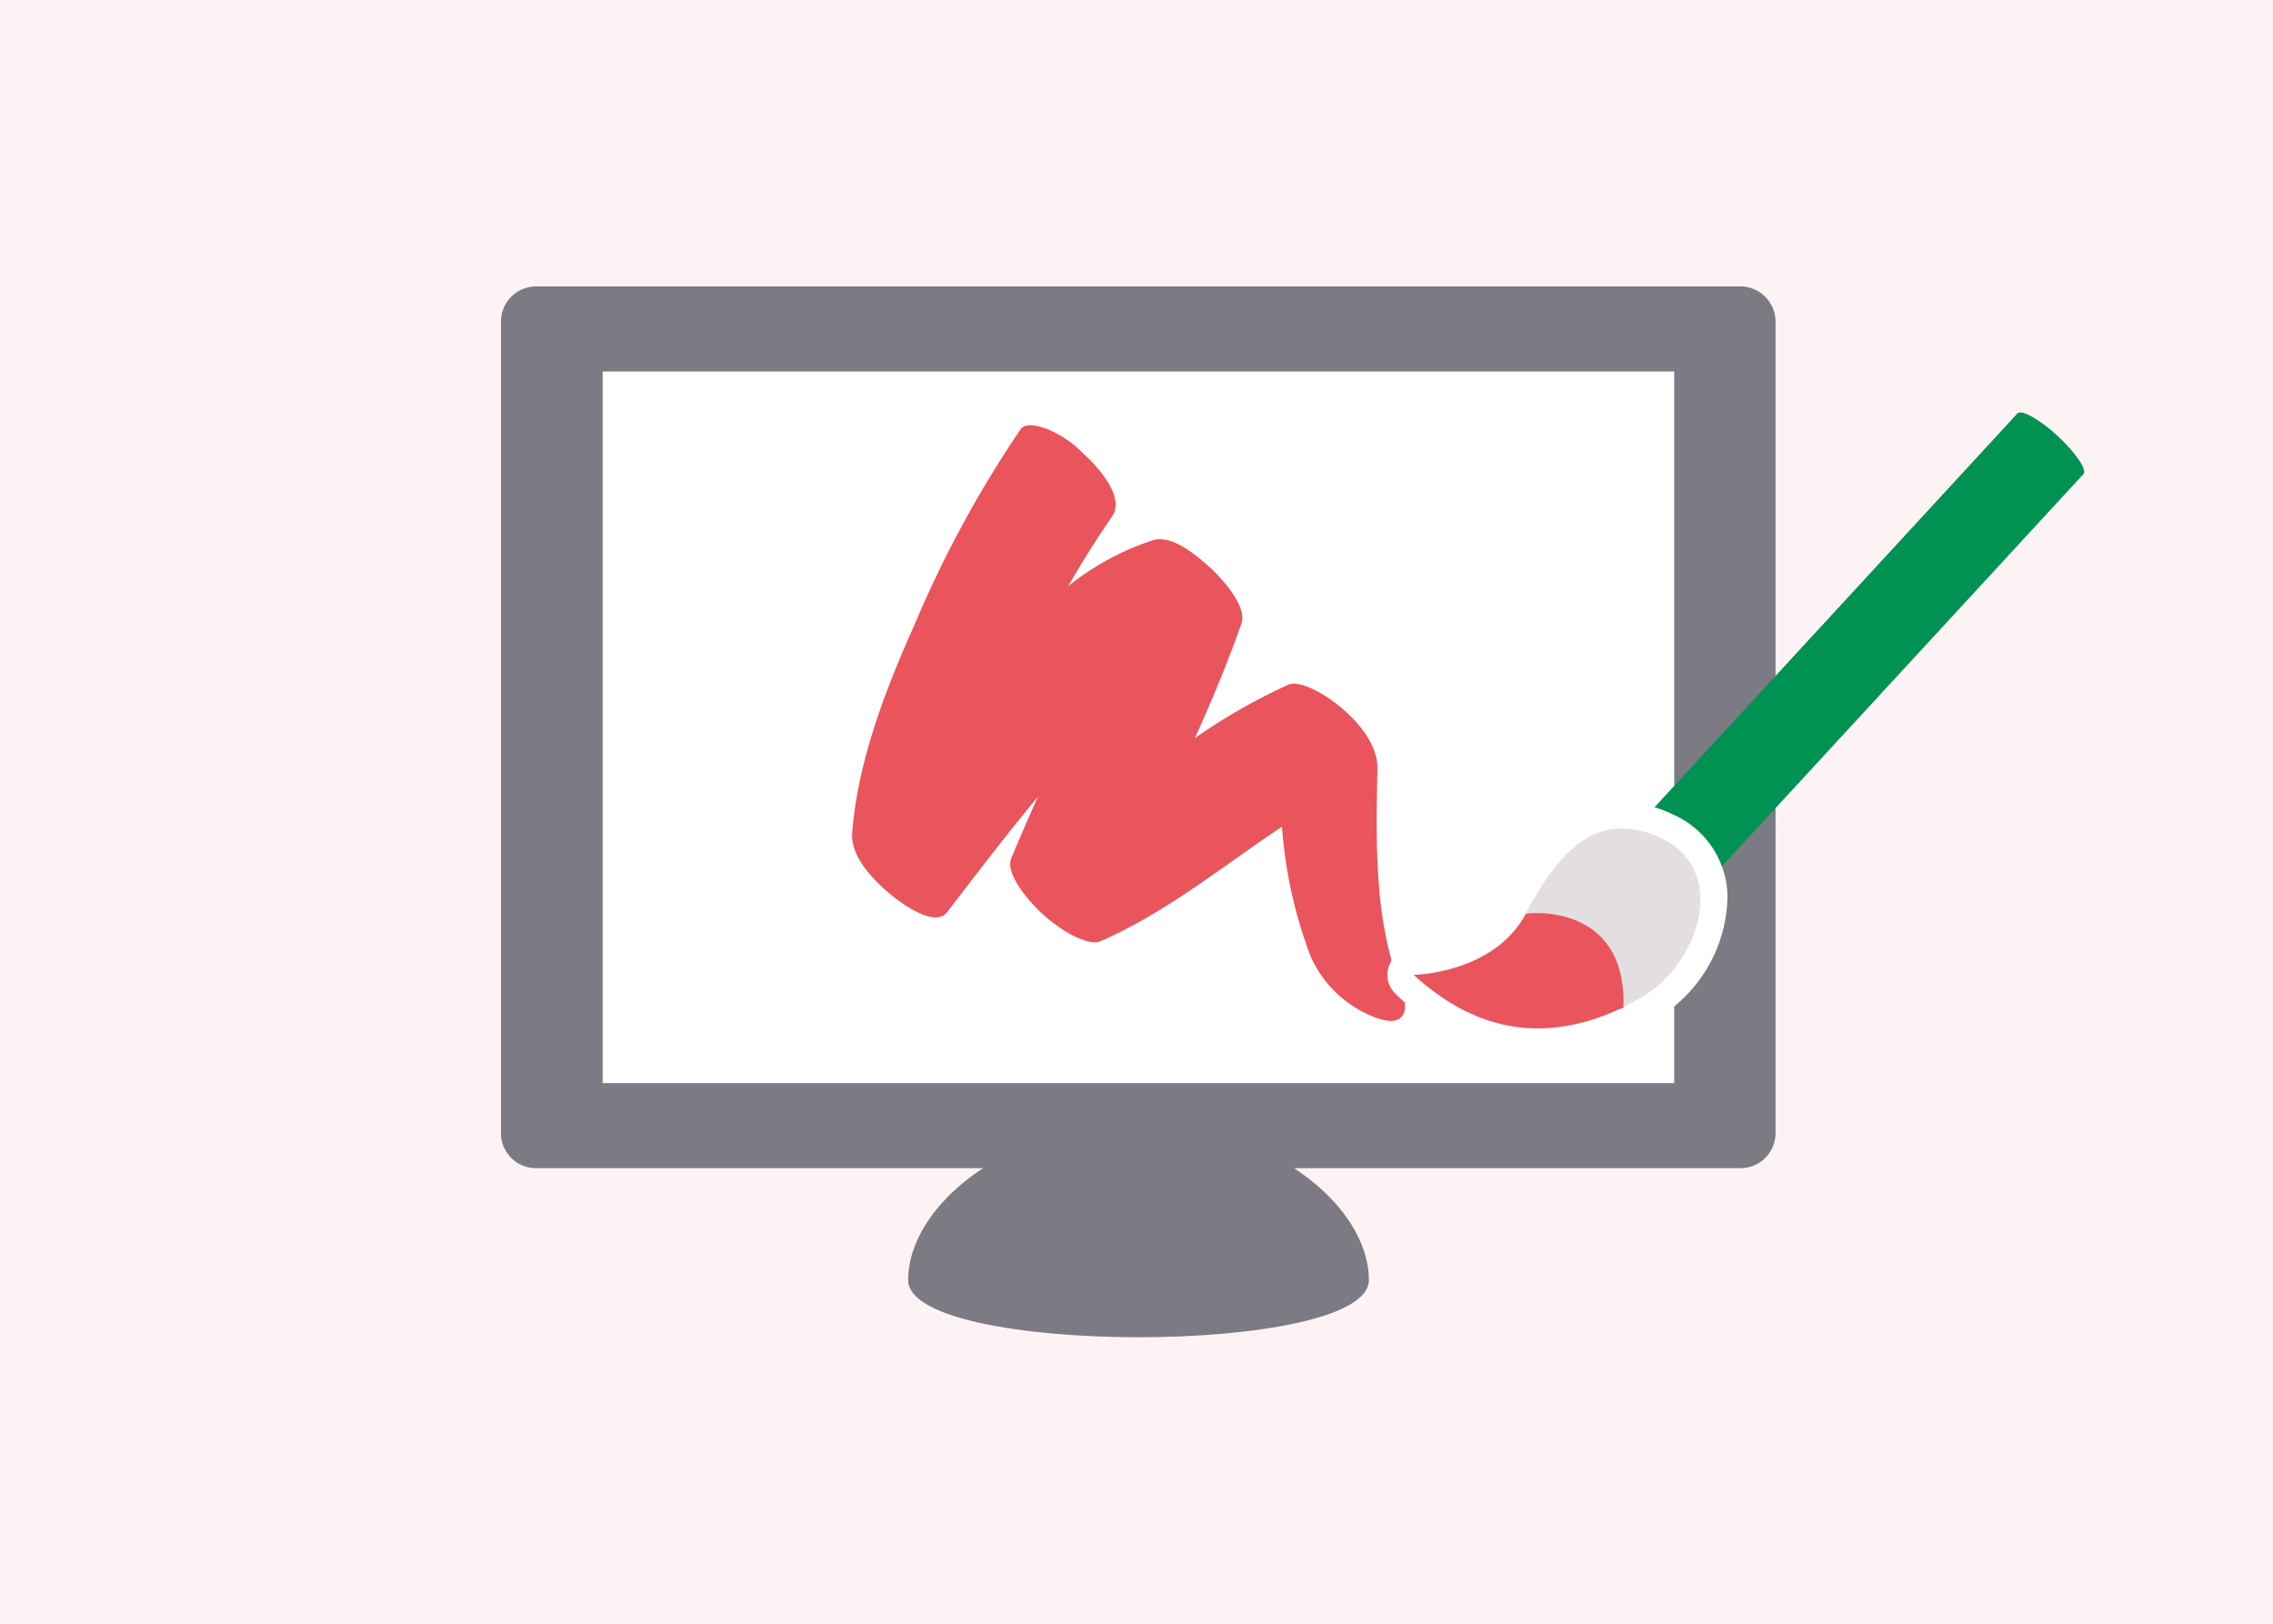
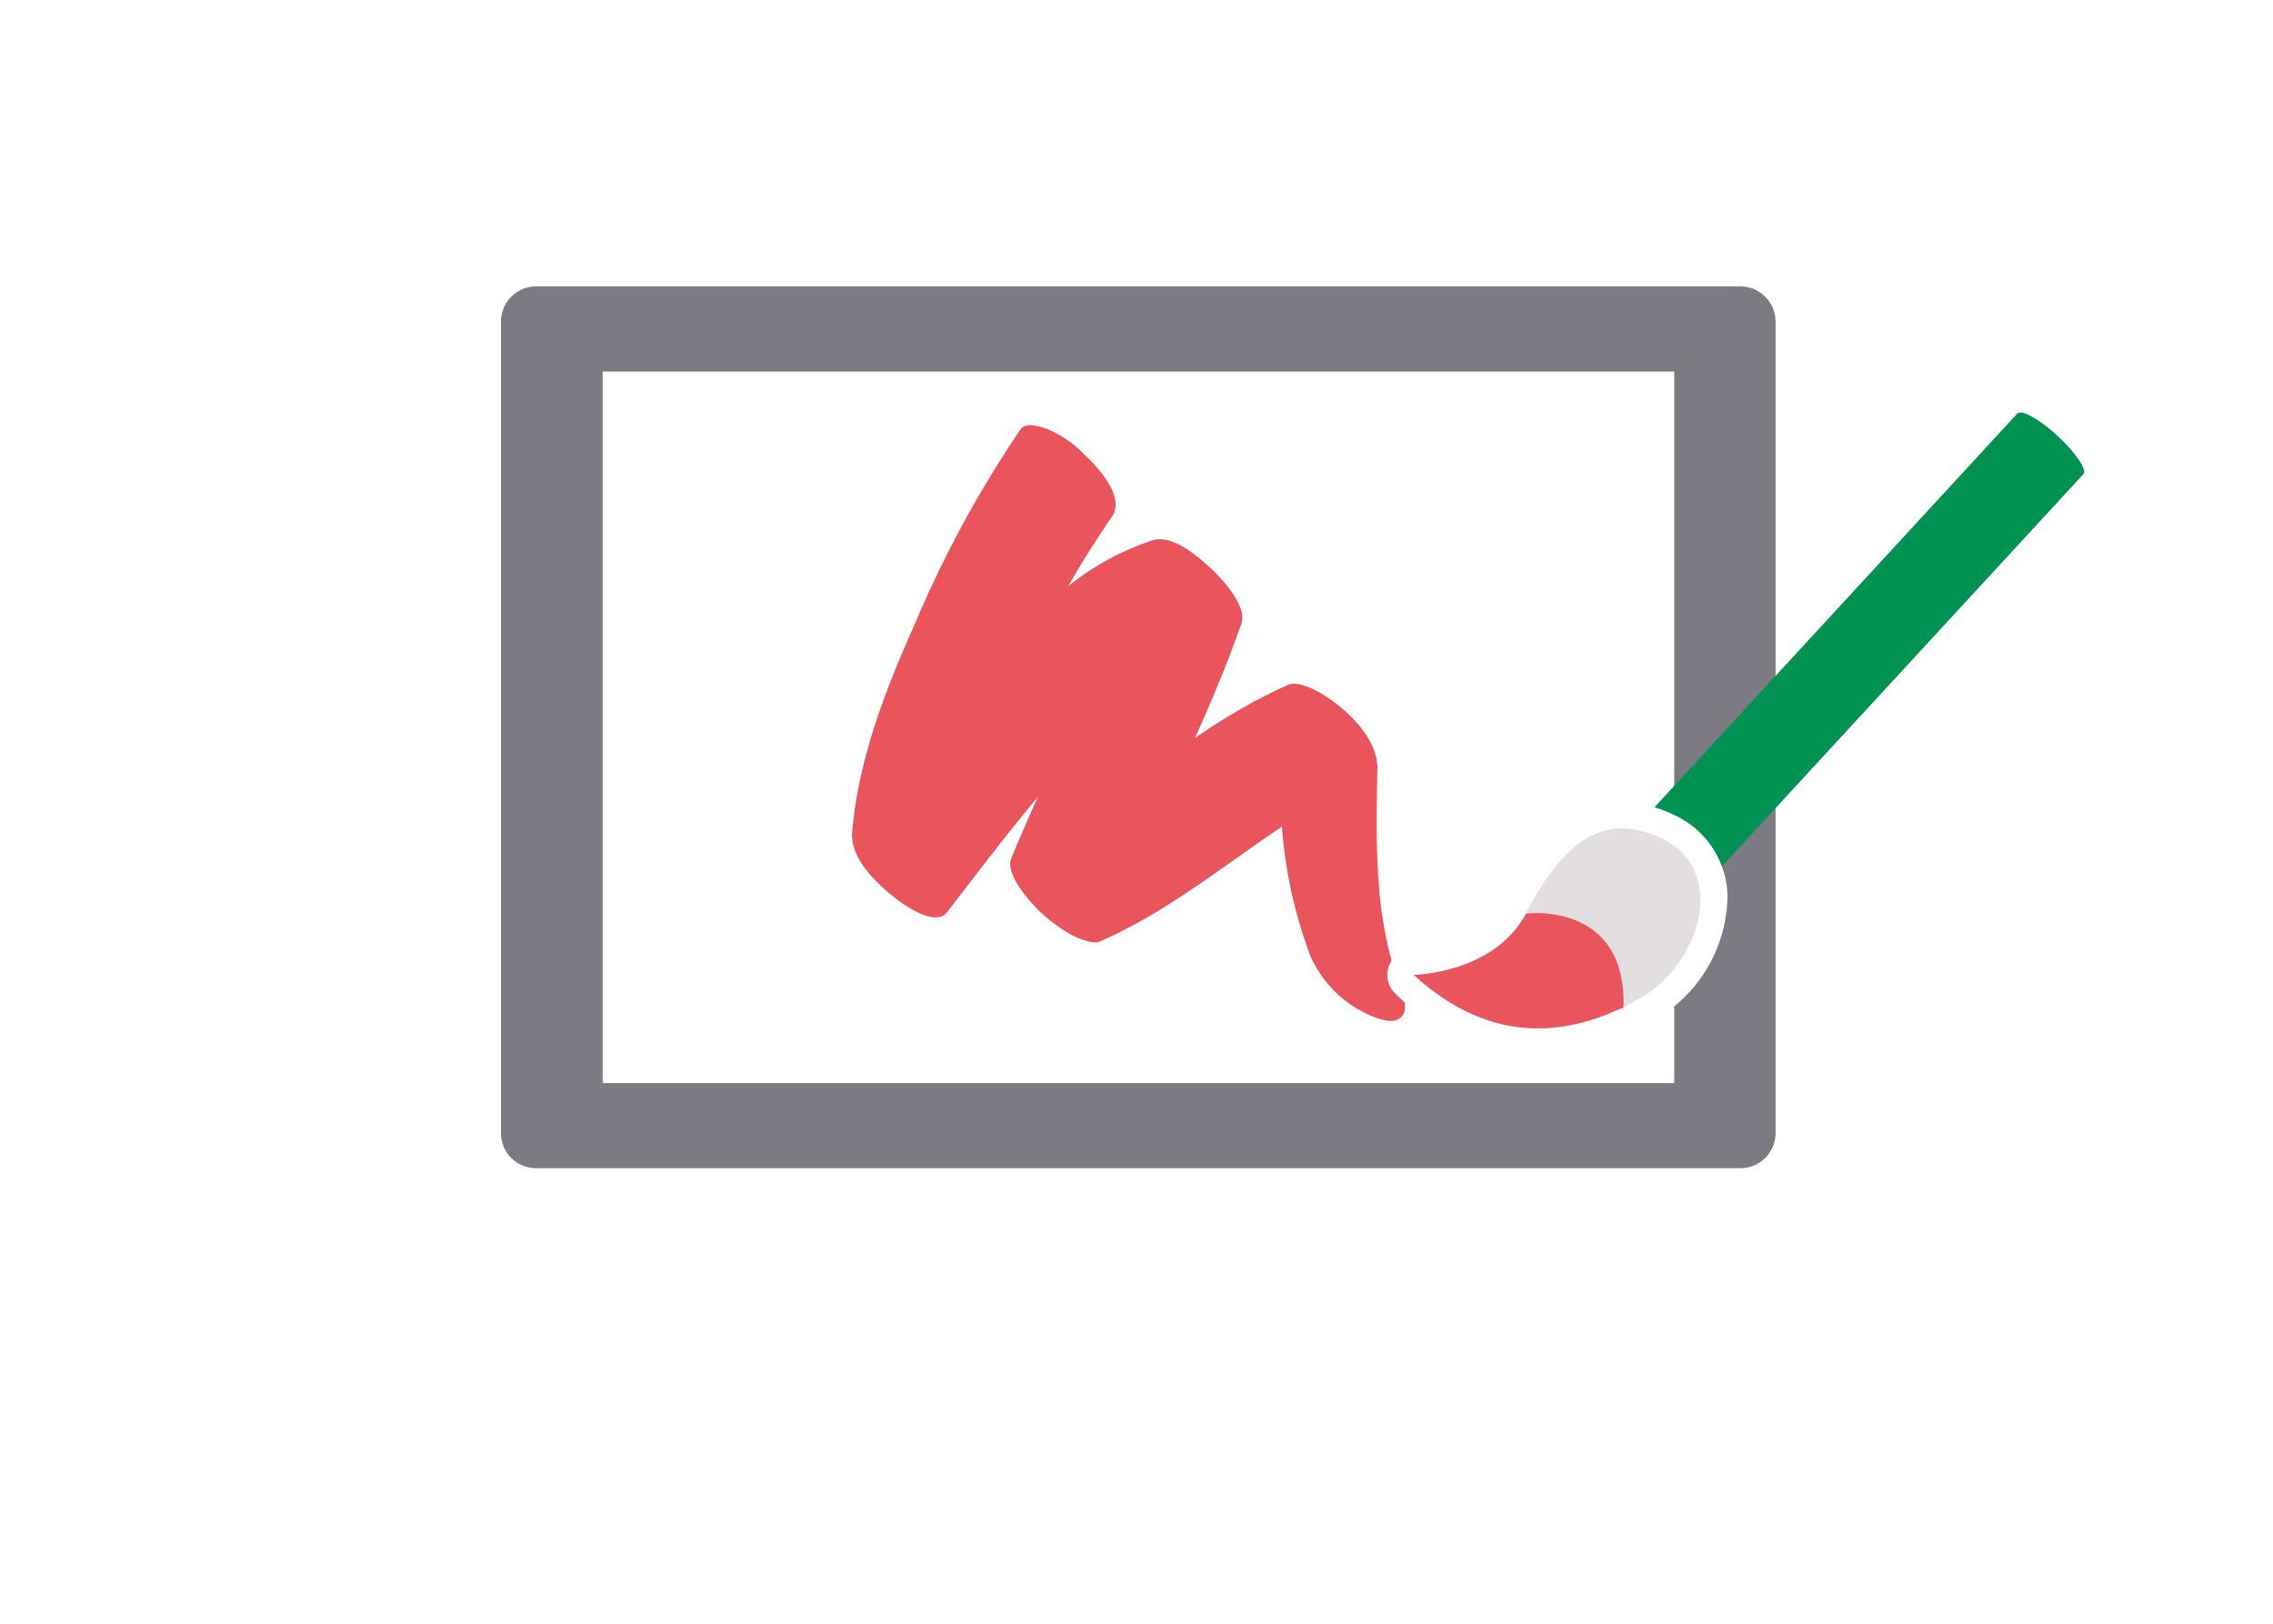
<svg xmlns="http://www.w3.org/2000/svg" width="175" height="125" viewBox="0 0 175 125">
  <defs>
    <style> .cls-1 { fill: #fef3f4; } .cls-2 { fill: #7c7a82; } .cls-3 { fill: #fff; } .cls-4 { fill: #ea545d; } .cls-5 { fill: #009253; } .cls-6 { fill: #e3dfe0; } </style>
  </defs>
  <g id="レイヤー_2" data-name="レイヤー 2">
    <g id="レイアウト">
-       <rect class="cls-1" width="175" height="125" />
-     </g>
+       </g>
    <g id="イラスト">
      <g>
        <g>
          <path class="cls-2" d="M134,22.05H41.27a2.71,2.71,0,0,0-2.7,2.71V87.22a2.7,2.7,0,0,0,2.7,2.71H134a2.7,2.7,0,0,0,2.7-2.71V24.76A2.71,2.71,0,0,0,134,22.05Z" />
          <rect class="cls-3" x="46.4" y="28.6" width="82.5" height="54.78" />
-           <path class="cls-2" d="M105.39,98.55c0,5.86-35.47,5.86-35.47,0s7.94-12.07,17.74-12.07S105.39,92.69,105.39,98.55Z" />
        </g>
        <path class="cls-4" d="M107.85,76.22a30.34,30.34,0,0,1-1.7-8.29c-.23-2.93-.16-5.88-.1-8.82,0-1.64-1.24-3.24-2.39-4.28a11.87,11.87,0,0,0-2-1.48c-.48-.29-1.8-.93-2.45-.65A45,45,0,0,0,92,56.82C93.31,53.91,94.52,51,95.58,48c.47-1.34-1.57-3.54-2.4-4.29-1-.91-2.92-2.58-4.42-2.12a20.51,20.51,0,0,0-6.52,3.54q1.58-2.76,3.37-5.36c1.06-1.5-1.12-3.87-2.14-4.79A8.39,8.39,0,0,0,80.56,33c-.54-.18-1.6-.53-2,.07A86.4,86.4,0,0,0,70.45,48C68.21,53,66.06,58.5,65.61,64.09c-.15,1.84,1.61,3.63,2.88,4.7.75.63,3.45,2.7,4.43,1.43,2.31-3,4.59-6,7-8.9q-1.07,2.37-2.06,4.75c-.53,1.28,1.62,3.58,2.39,4.28a12.45,12.45,0,0,0,2,1.48c.48.28,1.8.93,2.45.64,5.06-2.2,9.41-5.77,14-8.83a35.26,35.26,0,0,0,2.21,10,8.94,8.94,0,0,0,5,4.7c.6.2,1.49.49,2-.07S108.07,76.78,107.85,76.22Z" />
        <path class="cls-5" d="M158.41,33.55c-1.4-1.28-2.78-2.06-3.09-1.72L125,64.73c.31-.33,1.69.44,3.08,1.72s2.28,2.6,2,2.94l30.34-32.91C160.68,36.15,159.8,34.84,158.41,33.55Z" />
        <g>
          <path class="cls-6" d="M118.41,80.17a15.06,15.06,0,0,1-10.24-4.38,1,1,0,0,1,.66-1.74c.06,0,5.6-.14,7.77-4.16l.17-.33c1.85-3.35,4.26-6.78,8.15-6.78a8.34,8.34,0,0,1,3.48.85A5.93,5.93,0,0,1,132,69a10.12,10.12,0,0,1-5.13,8.72c-.44.25-.91.5-1.4.73l-.25.12a16.07,16.07,0,0,1-6.76,1.62Z" />
          <path class="cls-3" d="M124.92,63.78a7.19,7.19,0,0,1,3,.76c5.09,2.38,3.1,9.6-1.64,12.29-.43.24-.87.48-1.34.7l-.25.12a15,15,0,0,1-6.33,1.52c-3.08,0-6.32-1.15-9.56-4.12,0,0,6.14-.08,8.63-4.69l.17-.31c1.9-3.46,4.07-6.27,7.27-6.27m0-2c-4.44,0-7.15,3.9-9,7.3l-.18.33c-1.88,3.48-6.85,3.64-6.9,3.64a2,2,0,0,0-1.32,3.48,16,16,0,0,0,10.91,4.64,17.05,17.05,0,0,0,7.18-1.71l.27-.13c.5-.24,1-.49,1.45-.76A11.13,11.13,0,0,0,133,68.94a7,7,0,0,0-4.13-6.21,9.18,9.18,0,0,0-3.9-.95Z" />
        </g>
        <path class="cls-4" d="M117.48,70.36c-2.49,4.61-8.63,4.69-8.63,4.69,5.57,5.09,11.1,4.83,15.89,2.6.09,0,.25,0,.25-.12C125.25,69.42,117.54,70.26,117.48,70.36Z" />
      </g>
    </g>
  </g>
</svg>